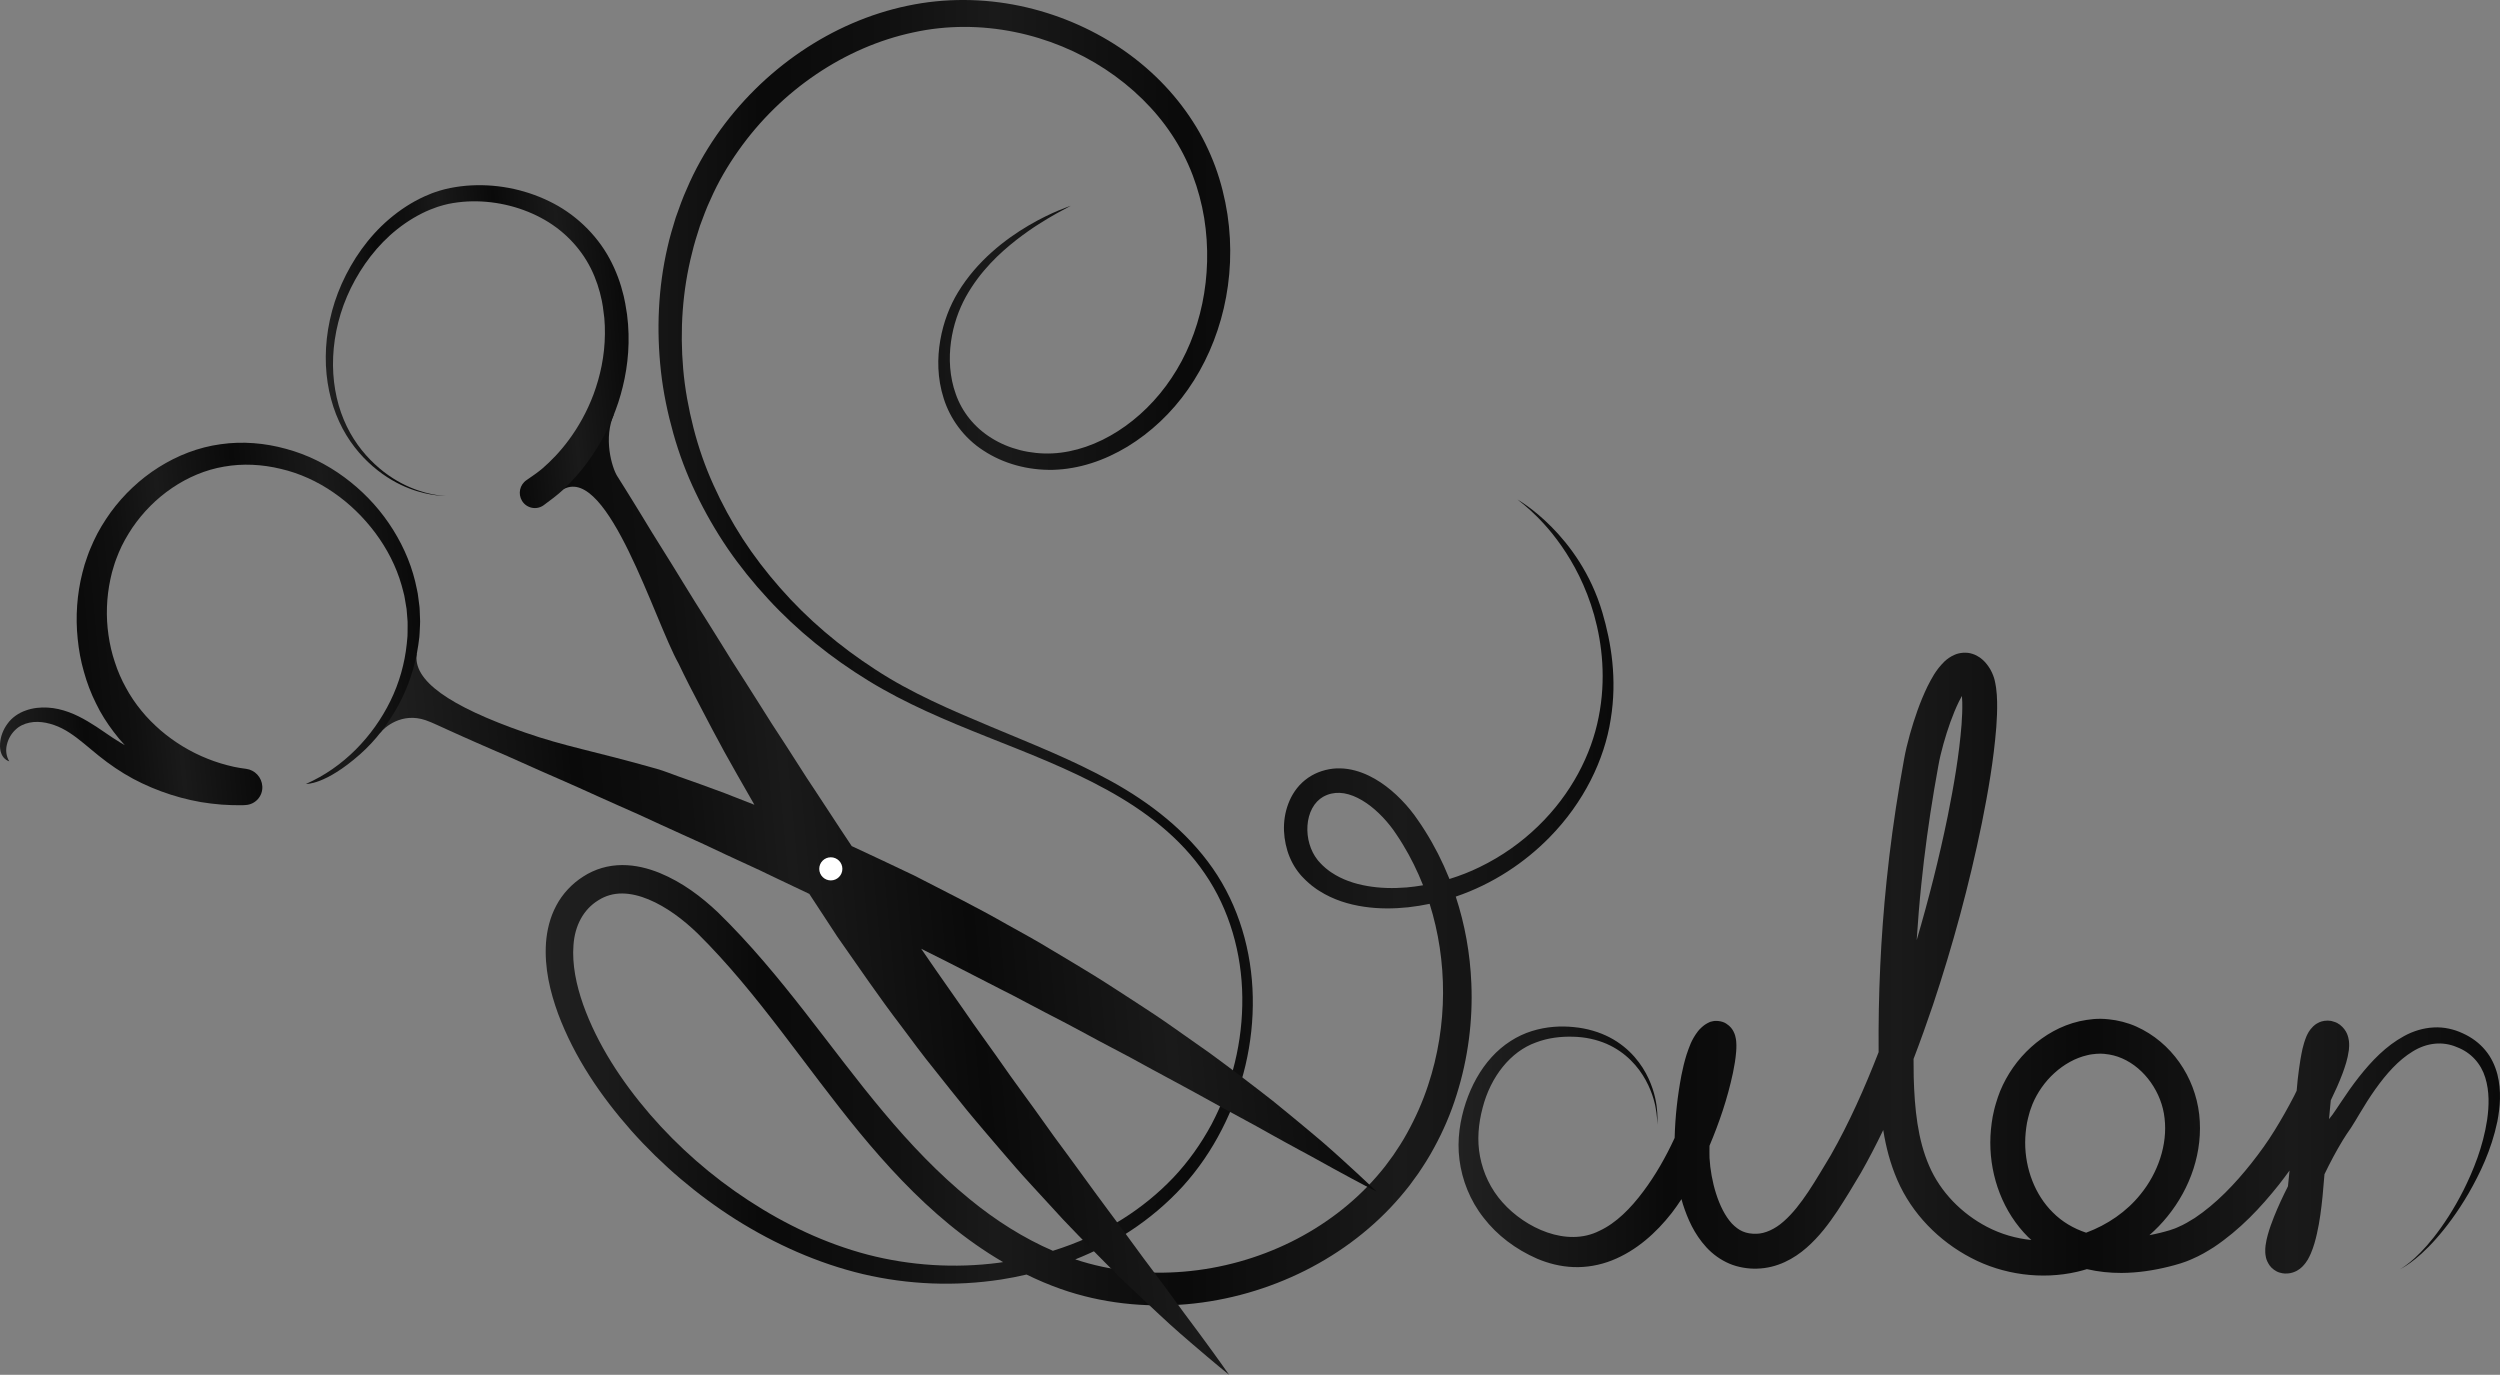
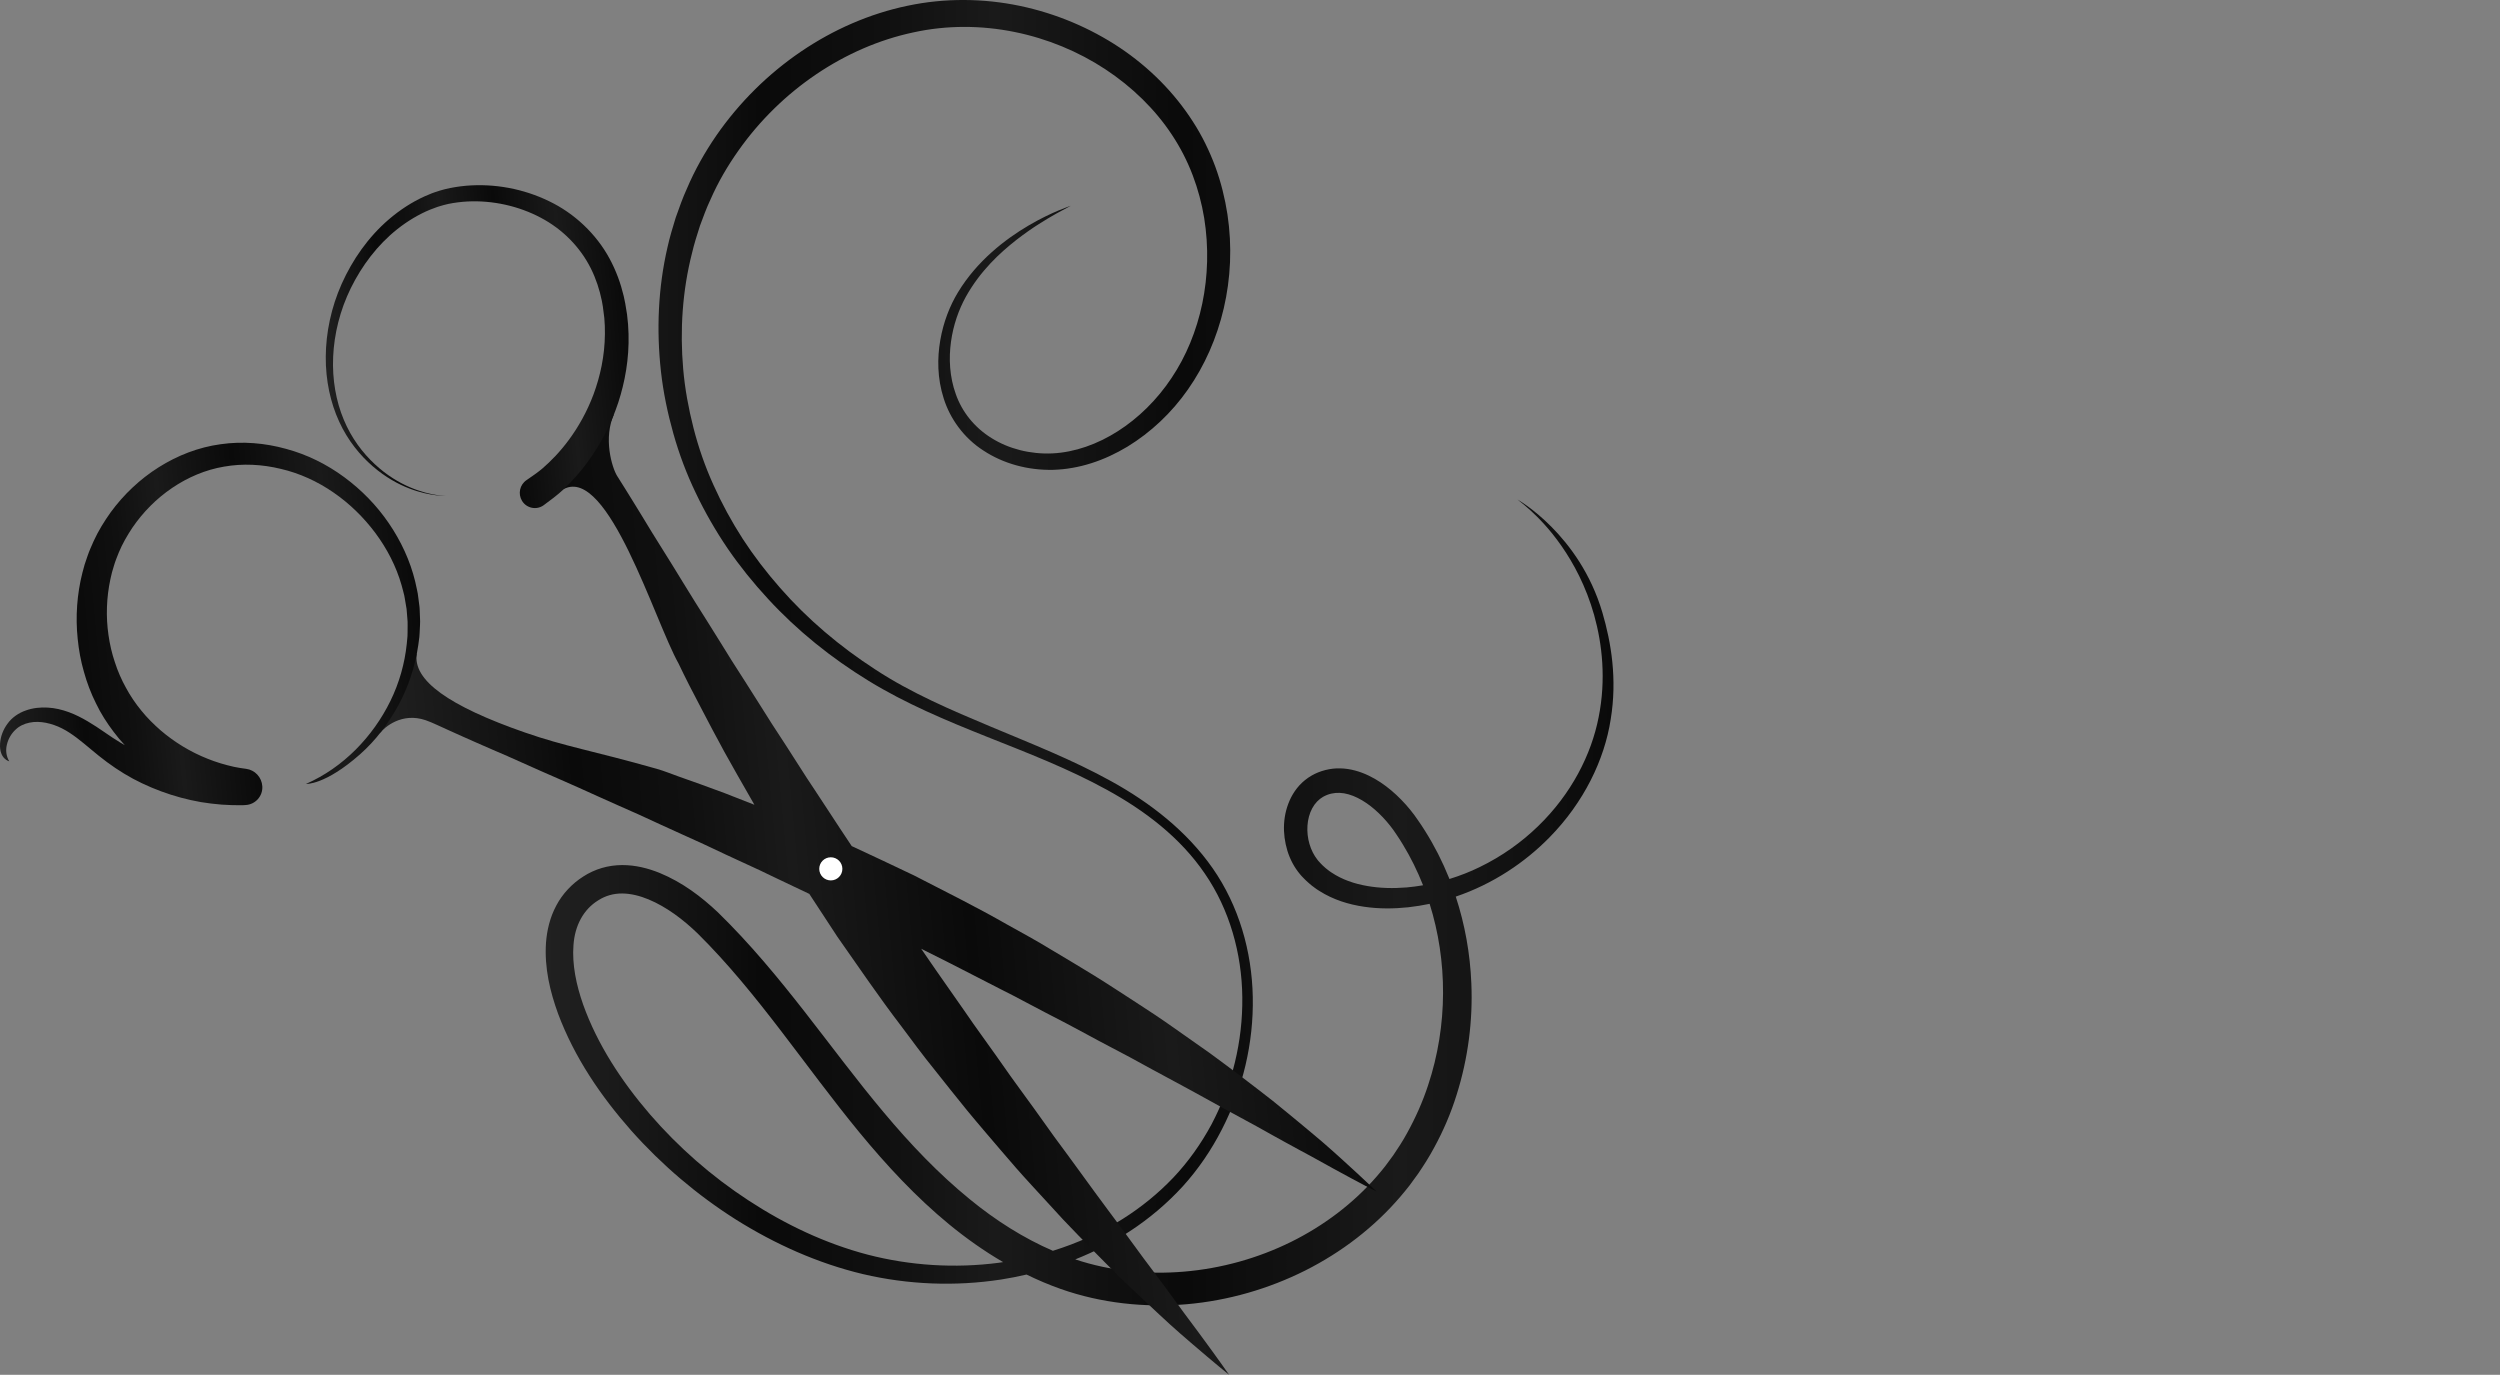
<svg xmlns="http://www.w3.org/2000/svg" version="1.1" x="0px" y="0px" width="372.837px" height="205.033px" viewBox="0 0 372.837 205.033" style="enable-background:new 0 0 372.837 205.033;" xml:space="preserve">
  <rect x="0" y="0" width="372.837" height="205.033" fill="#808080" stroke="none" />
  <style type="text/css">
	.st0{fill:none;}
	.st1{fill:url(#SVGID_1_);}
	.st2{fill:#FFFFFF;}
	.st3{fill:url(#SVGID_2_);}
	.st4{fill:url(#SVGID_3_);}
	.st5{fill:url(#SVGID_4_);}
	.st6{fill:url(#SVGID_5_);}
	.st7{fill:url(#SVGID_6_);}
	.st8{fill:url(#SVGID_7_);}
	.st9{fill:url(#SVGID_8_);}
	.st10{fill:url(#SVGID_9_);}
	.st11{fill:url(#SVGID_10_);}
	.st12{fill:url(#SVGID_11_);}
	.st13{fill:url(#SVGID_12_);}
	.st14{fill:url(#SVGID_13_);}
	.st15{fill:url(#SVGID_14_);}
</style>
  <defs>
</defs>
  <g>
    <path class="st0" d="M208.293,124.502c-0.168-0.259-0.307-0.467-0.493-0.723c-0.161-0.219-0.315-0.425-0.492-0.649   c-0.691-0.87-1.452-1.677-2.266-2.385c-1.617-1.41-3.51-2.434-5.247-2.5c-0.878-0.028-1.648,0.135-2.477,0.59   c-0.118,0.072-0.281,0.174-0.447,0.301c-0.157,0.125-0.307,0.259-0.448,0.405c-0.281,0.294-0.525,0.636-0.728,1.015   c-0.821,1.522-0.921,3.566-0.405,5.315c0.255,0.88,0.668,1.693,1.202,2.367c0.013,0.019,0.113,0.137,0.053,0.075l0.14,0.153   l0.28,0.305c0.199,0.23,0.342,0.336,0.5,0.486c0.143,0.144,0.327,0.288,0.515,0.433c0.179,0.15,0.368,0.288,0.569,0.414   c1.56,1.057,3.433,1.702,5.357,2.029c1.943,0.339,3.87,0.375,5.879,0.213c0.82-0.07,1.636-0.182,2.445-0.32   c-0.836-2.115-1.832-4.141-2.988-6.041C208.95,125.473,208.611,124.994,208.293,124.502z" />
    <path class="st0" d="M128.164,168.872c-4.078-4.961-7.84-10.121-11.724-15.183c-3.875-5.056-7.894-10.025-12.38-14.466   c-2.177-2.107-4.664-3.976-7.316-5.085c-1.32-0.548-2.675-0.885-3.957-0.892c-0.64-0.002-1.259,0.079-1.85,0.246   c-0.608,0.178-1.086,0.382-1.692,0.76c-2.25,1.373-3.517,3.807-3.718,6.681c-0.227,2.861,0.41,5.947,1.445,8.888   c2.111,5.923,5.724,11.437,9.949,16.349c4.252,4.916,9.217,9.273,14.699,12.848c5.478,3.588,11.46,6.433,17.8,8.096   c6.326,1.64,13.001,2.059,19.518,1.209c0.222-0.029,0.442-0.072,0.663-0.104c-2.82-1.645-5.497-3.538-8.019-5.606   C136.618,178.54,132.23,173.808,128.164,168.872z" />
    <linearGradient id="SVGID_1_" gradientUnits="userSpaceOnUse" x1="81.385" y1="97.34" x2="240.629" y2="97.34">
      <stop offset="0" style="stop-color:#212121" />
      <stop offset="0.165" style="stop-color:#0F0F0F" />
      <stop offset="0.2" style="stop-color:#0A0A0A" />
      <stop offset="0.317" style="stop-color:#101010" />
      <stop offset="0.42" style="stop-color:#1A1A1A" />
      <stop offset="0.6" style="stop-color:#0A0A0A" />
      <stop offset="0.8" style="stop-color:#1A1A1A" />
      <stop offset="1" style="stop-color:#0A0A0A" />
    </linearGradient>
    <path class="st1" d="M238.978,91.374c-3.429-11.683-12.657-16.872-12.657-16.872s0.163,0.131,0.484,0.389   c0.326,0.25,0.791,0.651,1.397,1.186c1.189,1.089,2.901,2.796,4.682,5.359c1.775,2.552,3.641,5.971,4.863,10.307   c1.2,4.311,1.793,9.584,0.666,15.214c-1.09,5.601-4.086,11.472-9.03,16.255c-2.459,2.39-5.398,4.492-8.716,6.101   c-1.426,0.699-2.941,1.292-4.507,1.775c-0.021-0.053-0.039-0.107-0.06-0.159c-0.986-2.453-2.178-4.795-3.559-6.989   c-0.331-0.557-0.71-1.082-1.07-1.617c-0.17-0.255-0.379-0.552-0.557-0.789c-0.205-0.273-0.423-0.553-0.629-0.805   c-0.846-1.032-1.774-1.988-2.798-2.851c-1.025-0.861-2.151-1.631-3.409-2.23c-1.254-0.595-2.667-1.02-4.169-1.058   c-1.482-0.055-3.074,0.365-4.275,1.06c-1.44,0.824-2.409,1.968-3.085,3.263c-1.303,2.597-1.316,5.435-0.554,7.959   c0.388,1.267,1.017,2.472,1.887,3.508l0.21,0.245l0.144,0.149l0.288,0.297c0.165,0.185,0.449,0.429,0.696,0.649   c0.255,0.236,0.507,0.424,0.757,0.607c0.248,0.193,0.504,0.37,0.77,0.53c2.098,1.338,4.415,2.035,6.664,2.364   c2.242,0.339,4.519,0.307,6.594,0.086c1.091-0.122,2.16-0.295,3.205-0.515c2.664,8.445,2.749,18.107-0.237,27.078   c-0.81,2.457-1.869,4.846-3.139,7.133c-0.623,1.15-1.349,2.261-2.057,3.3c-0.367,0.52-0.852,1.169-1.2,1.625   c-0.424,0.506-0.815,1.039-1.266,1.527c-3.475,4.005-7.866,7.329-12.785,9.762c-4.923,2.427-10.381,3.964-15.988,4.429   c-5.399,0.455-10.941-0.084-16.178-1.829c2.85-1.135,5.597-2.527,8.164-4.214c2.878-1.885,5.548-4.14,7.866-6.675   c2.321-2.556,4.266-5.426,5.827-8.477c3.136-6.095,4.751-12.939,4.617-19.753c-0.125-6.802-2.076-13.613-5.98-19.21   c-3.881-5.565-9.348-9.79-15.139-12.985c-5.814-3.221-11.95-5.613-17.931-8.126c-5.981-2.505-11.91-5.036-17.203-8.507   c-5.311-3.432-10.143-7.52-14.228-12.186c-2.047-2.327-3.929-4.777-5.6-7.346c-1.665-2.591-3.104-5.239-4.346-8.006   c-1.261-2.779-2.239-5.607-2.981-8.506c-0.74-2.892-1.276-5.821-1.535-8.76c-0.514-5.873-0.105-11.756,1.308-17.3   c0.322-1.395,0.761-2.749,1.192-4.1c0.495-1.311,0.93-2.571,1.579-3.933c1.123-2.568,2.539-4.988,4.137-7.249   c6.381-9.067,15.945-15.484,26.068-17.645c10.112-2.235,20.651,0.211,28.656,5.479c4.003,2.628,7.454,6.002,9.938,9.77   c2.564,3.85,4.103,8.098,4.821,12.43c1.385,8.655-0.519,17.376-4.878,23.863c-4.305,6.474-11.09,10.9-17.74,11.234   c-3.299,0.154-6.532-0.675-9.085-2.276c-2.574-1.584-4.423-3.938-5.336-6.546c-0.942-2.6-1.066-5.336-0.724-7.823   c0.342-2.497,1.153-4.777,2.214-6.708c2.178-3.901,5.08-6.545,7.515-8.464c2.466-1.917,4.557-3.137,5.966-3.937   c0.707-0.394,1.249-0.689,1.619-0.879c0.367-0.193,0.553-0.291,0.553-0.291s-11.125,3.51-16.821,12.897   c-1.23,2.027-2.169,4.439-2.64,7.133c-0.466,2.682-0.455,5.692,0.507,8.691c0.929,2.987,2.991,5.91,5.952,7.797   c2.926,1.923,6.574,2.945,10.373,2.859c0.482-0.019,0.936-0.041,1.449-0.096c0.441-0.05,0.887-0.1,1.393-0.195   c0.98-0.165,1.904-0.399,2.844-0.697c1.871-0.588,3.682-1.439,5.41-2.48c3.438-2.104,6.549-4.998,9.016-8.533   c4.942-7.046,7.322-16.521,5.882-26.092c-0.368-2.387-0.956-4.779-1.811-7.116c-0.859-2.317-1.992-4.651-3.35-6.738   c-2.789-4.344-6.511-8.078-10.927-11.033c-4.417-2.932-9.475-5.08-14.873-6.213c-5.387-1.127-11.159-1.207-16.765-0.014   c-11.23,2.348-21.619,9.422-28.494,19.34c-1.709,2.487-3.217,5.146-4.411,7.968c-0.599,1.295-1.129,2.819-1.651,4.278   c-0.45,1.467-0.902,2.937-1.231,4.443c-1.391,6.008-1.663,12.299-0.971,18.517c0.349,3.112,0.99,6.2,1.846,9.237   c0.851,3.032,1.976,6.035,3.346,8.874c1.363,2.862,2.977,5.667,4.767,8.299c1.809,2.638,3.831,5.138,6.014,7.499   c4.357,4.734,9.447,8.825,14.993,12.217c5.559,3.414,11.598,5.929,17.634,8.339c6.041,2.405,12.139,4.748,17.848,7.884   c5.688,3.11,11.005,7.137,14.678,12.549c3.665,5.337,5.505,11.887,5.573,18.416c0.08,6.543-1.516,13.125-4.577,18.934   c-1.553,2.892-3.464,5.59-5.711,7.968c-2.268,2.38-4.82,4.447-7.605,6.197c-3.223,2.025-6.722,3.585-10.357,4.717   c-4.383-1.894-8.546-4.538-12.376-7.675c-4.648-3.785-8.882-8.224-12.877-13c-8-9.519-15.094-20.423-24.68-29.779   c-2.509-2.37-5.322-4.502-8.726-5.904c-1.7-0.685-3.577-1.172-5.581-1.168c-0.998,0.005-2.021,0.142-3.007,0.43   c-0.969,0.275-1.999,0.761-2.776,1.27c-1.663,1.049-3.113,2.578-4.041,4.347c-0.945,1.766-1.394,3.694-1.532,5.558   c-0.247,3.751,0.612,7.274,1.8,10.552c2.454,6.56,6.383,12.306,10.911,17.439c4.557,5.12,9.825,9.609,15.635,13.285   c5.811,3.646,12.2,6.518,18.929,8.12c6.742,1.583,13.768,1.857,20.59,0.809c1.275-0.195,2.541-0.453,3.799-0.742   c1.655,0.806,3.349,1.533,5.093,2.146c6.07,2.143,12.546,2.807,18.767,2.284c6.236-0.544,12.255-2.301,17.698-5.027   c5.436-2.737,10.305-6.469,14.175-10.992c0.499-0.551,0.939-1.152,1.409-1.725c0.496-0.661,0.844-1.136,1.28-1.757   c0.859-1.269,1.641-2.499,2.331-3.787c1.408-2.559,2.547-5.233,3.396-7.965c1.721-5.458,2.425-11.099,2.192-16.587   c-0.178-4.467-0.972-8.836-2.325-12.953c5.559-1.887,10.302-5.091,13.958-8.811c5.159-5.245,8.221-11.619,9.148-17.621   C241.199,101.273,240.286,95.828,238.978,91.374z M209.784,132.346c-2.009,0.162-3.936,0.126-5.879-0.213   c-1.924-0.327-3.797-0.972-5.357-2.029c-0.2-0.126-0.389-0.264-0.569-0.414c-0.188-0.144-0.372-0.289-0.515-0.433   c-0.158-0.15-0.301-0.255-0.5-0.486l-0.28-0.305l-0.14-0.153c0.06,0.062-0.04-0.056-0.053-0.075   c-0.534-0.674-0.946-1.487-1.202-2.367c-0.516-1.748-0.416-3.793,0.405-5.315c0.203-0.378,0.447-0.721,0.728-1.015   c0.141-0.146,0.291-0.281,0.448-0.405c0.166-0.127,0.329-0.23,0.447-0.301c0.829-0.455,1.598-0.618,2.477-0.59   c1.737,0.066,3.63,1.09,5.247,2.5c0.813,0.709,1.575,1.515,2.266,2.385c0.177,0.224,0.332,0.43,0.492,0.649   c0.186,0.256,0.326,0.464,0.493,0.723c0.318,0.491,0.657,0.971,0.948,1.482c1.156,1.901,2.152,3.927,2.988,6.041   C211.42,132.164,210.604,132.276,209.784,132.346z M148.937,188.325c-6.517,0.85-13.191,0.431-19.518-1.209   c-6.34-1.664-12.322-4.508-17.8-8.096c-5.482-3.575-10.448-7.933-14.699-12.848c-4.225-4.912-7.838-10.426-9.949-16.349   c-1.035-2.942-1.672-6.027-1.445-8.888c0.201-2.874,1.468-5.308,3.718-6.681c0.606-0.378,1.084-0.582,1.692-0.76   c0.591-0.167,1.21-0.248,1.85-0.246c1.282,0.007,2.637,0.344,3.957,0.892c2.651,1.108,5.139,2.978,7.316,5.085   c4.486,4.441,8.505,9.41,12.38,14.466c3.884,5.062,7.645,10.222,11.724,15.183c4.066,4.936,8.454,9.668,13.417,13.743   c2.522,2.068,5.199,3.96,8.019,5.606C149.378,188.253,149.159,188.296,148.937,188.325z" />
  </g>
  <g>
    <path class="st2" d="M122.082,130.277c-0.369-1.079,0.207-2.253,1.286-2.622c1.079-0.369,2.253,0.207,2.622,1.286   c0.369,1.079-0.207,2.253-1.286,2.622C123.625,131.932,122.451,131.356,122.082,130.277z" />
    <g>
      <g>
        <linearGradient id="SVGID_2_" gradientUnits="userSpaceOnUse" x1="-123.491" y1="252.942" x2="-23.326" y2="353.108" gradientTransform="matrix(-0.638 0.77 -0.77 -0.638 316.503 383.974)">
          <stop offset="0" style="stop-color:#0A0A0A" />
          <stop offset="0.2" style="stop-color:#1A1A1A" />
          <stop offset="0.4" style="stop-color:#0A0A0A" />
          <stop offset="0.58" style="stop-color:#1A1A1A" />
          <stop offset="0.683" style="stop-color:#101010" />
          <stop offset="0.8" style="stop-color:#0A0A0A" />
          <stop offset="0.835" style="stop-color:#0F0F0F" />
          <stop offset="1" style="stop-color:#212121" />
        </linearGradient>
        <path class="st3" d="M63.512,107.42c1.079,0.377,2.208,0.964,3.471,1.515c1.25,0.576,2.609,1.167,4.055,1.812     c1.445,0.647,2.992,1.299,4.615,2.006c1.619,0.722,3.321,1.482,5.098,2.274c1.772,0.8,3.64,1.565,5.543,2.437     c1.901,0.876,3.88,1.743,5.904,2.654c1.014,0.45,2.042,0.906,3.083,1.367c1.034,0.476,2.08,0.959,3.138,1.446     c2.108,0.991,4.292,1.927,6.484,2.945c2.18,1.045,4.411,2.072,6.668,3.111c1.128,0.52,2.266,1.037,3.391,1.598     c1.134,0.54,2.274,1.083,3.418,1.627c0.771,0.361,1.543,0.731,2.315,1.099c1.385,2.128,2.79,4.251,4.182,6.385     c3.16,4.501,6.247,9.055,9.542,13.353c1.619,2.169,3.205,4.335,4.882,6.393c1.651,2.077,3.272,4.135,4.903,6.13     c0.81,1.002,1.65,1.966,2.462,2.936c0.813,0.97,1.627,1.923,2.44,2.86c0.809,0.939,1.61,1.868,2.401,2.785     c0.797,0.912,1.603,1.798,2.402,2.669c1.597,1.739,3.15,3.43,4.653,5.066c1.524,1.616,3.032,3.145,4.474,4.616     c1.457,1.458,2.828,2.875,4.174,4.185c1.366,1.292,2.647,2.528,3.874,3.667c1.228,1.139,2.363,2.215,3.436,3.188     c1.074,0.972,2.082,1.843,2.994,2.628c1.813,1.579,3.28,2.775,4.261,3.608c0.988,0.826,1.528,1.253,1.528,1.253     s-0.388-0.572-1.139-1.619c-0.759-1.04-1.842-2.591-3.275-4.509c-0.714-0.96-1.505-2.022-2.366-3.179     c-0.84-1.175-1.773-2.42-2.756-3.763c-0.983-1.341-2.054-2.745-3.167-4.237c-1.1-1.501-2.257-3.079-3.465-4.725     c-1.202-1.648-2.503-3.323-3.786-5.107c-1.293-1.773-2.63-3.606-4.004-5.491c-0.691-0.938-1.392-1.888-2.102-2.849     c-0.695-0.972-1.399-1.956-2.11-2.951c-1.408-2-2.917-3.987-4.385-6.057c-1.447-2.087-2.954-4.179-4.471-6.303     c-0.759-1.061-1.527-2.125-2.264-3.221c-0.756-1.081-1.516-2.167-2.278-3.258c-1.459-2.064-2.906-4.161-4.352-6.27     c2.87,1.435,5.729,2.868,8.538,4.33c1.127,0.579,2.25,1.156,3.367,1.729c1.129,0.553,2.231,1.141,3.329,1.721     c2.199,1.158,4.366,2.312,6.521,3.408c2.142,1.119,4.209,2.29,6.278,3.361c1.03,0.544,2.049,1.081,3.056,1.612     c0.998,0.546,1.984,1.086,2.958,1.619c1.955,1.056,3.856,2.083,5.696,3.076c1.848,0.981,3.594,1.997,5.304,2.921     c1.709,0.929,3.347,1.819,4.905,2.666c1.55,0.861,3.012,1.693,4.405,2.449c1.394,0.756,2.689,1.479,3.907,2.121     c1.203,0.665,2.307,1.276,3.305,1.828c1.995,1.108,3.6,1.932,4.68,2.515c1.087,0.574,1.677,0.867,1.677,0.867     s-0.467-0.462-1.364-1.3c-0.903-0.83-2.207-2.079-3.915-3.609c-0.85-0.77-1.794-1.622-2.841-2.522     c-1.048-0.9-2.202-1.845-3.426-2.87c-1.225-1.025-2.548-2.088-3.934-3.225c-1.401-1.116-2.908-2.239-4.464-3.44     c-1.567-1.185-3.196-2.427-4.911-3.67c-1.732-1.219-3.523-2.48-5.364-3.776c-0.921-0.648-1.859-1.301-2.82-1.941     c-0.966-0.633-1.944-1.275-2.932-1.923c-0.987-0.652-1.99-1.303-3.008-1.95c-1.019-0.646-2.036-1.322-3.084-1.961     c-2.091-1.292-4.241-2.563-6.413-3.862c-2.156-1.326-4.406-2.548-6.663-3.801c-4.481-2.569-9.184-4.895-13.845-7.301     c-3.108-1.467-6.202-2.959-9.305-4.381c-1.142-1.711-2.276-3.422-3.385-5.132c-0.731-1.112-1.458-2.22-2.183-3.323     c-0.744-1.09-1.446-2.199-2.15-3.298c-1.406-2.199-2.795-4.371-4.194-6.49c-1.375-2.134-2.665-4.269-3.998-6.32     c-0.659-1.03-1.311-2.049-1.956-3.056c-0.631-1.015-1.253-2.019-1.867-3.008c-1.239-1.974-2.427-3.906-3.611-5.757     c-1.18-1.854-2.249-3.685-3.335-5.412c-1.08-1.732-2.115-3.392-3.1-4.971c-0.969-1.584-1.872-3.098-2.753-4.507     c-0.879-1.41-1.689-2.738-2.467-3.953c-0.755-1.232-2.096-5.66-0.41-9.28c-1.644,2.282-8.196,8.995-10.177,10.797     c1.496-1.33,1.347,1.135,2.657,0.455c6.622-3.437,13.55,19.705,17.103,26.021c0.513,1.064,1.032,2.144,1.585,3.221     c0.559,1.075,1.125,2.163,1.696,3.263c1.139,2.203,2.33,4.44,3.561,6.704c1.248,2.254,2.551,4.527,3.87,6.829     c0.197,0.353,0.401,0.704,0.603,1.055c-1.486-0.591-2.964-1.174-4.429-1.734c-2.302-0.859-4.575-1.683-6.808-2.461     c-1.115-0.392-2.198-0.846-3.309-1.161c-9.595-2.723-13.613-3.308-19.718-5.436c-11.22-3.909-16.812-7.782-16.068-11.815     c-1.539,1.901-5.525,11.932-5.525,11.932C57.328,108.462,59.933,106.171,63.512,107.42z M122.178,129.575     c0.001-0.953,0.773-1.725,1.726-1.724c0.953,0.001,1.725,0.773,1.724,1.726c0,0.953-0.773,1.725-1.726,1.724     C122.949,131.3,122.178,130.528,122.178,129.575z" />
      </g>
      <linearGradient id="SVGID_3_" gradientUnits="userSpaceOnUse" x1="-63.792" y1="382.769" x2="-18.372" y2="428.189" gradientTransform="matrix(-0.638 0.77 -0.77 -0.638 316.503 383.974)">
        <stop offset="0" style="stop-color:#0A0A0A" />
        <stop offset="0.2" style="stop-color:#1A1A1A" />
        <stop offset="0.4" style="stop-color:#0A0A0A" />
        <stop offset="0.58" style="stop-color:#1A1A1A" />
        <stop offset="0.683" style="stop-color:#101010" />
        <stop offset="0.8" style="stop-color:#0A0A0A" />
        <stop offset="0.835" style="stop-color:#0F0F0F" />
        <stop offset="1" style="stop-color:#212121" />
      </linearGradient>
      <path class="st4" d="M1.383,113.542c-0.469-0.766-0.563-1.675-0.351-2.506c0.195-0.831,0.642-1.604,1.238-2.173    c0.589-0.579,1.301-0.917,2.115-1.088c0.795-0.172,1.636-0.143,2.458,0.018c0.814,0.163,1.653,0.455,2.377,0.824    c0.792,0.397,1.511,0.882,2.239,1.428c1.444,1.093,2.849,2.402,4.505,3.617c1.639,1.21,3.386,2.293,5.239,3.164    c1.85,0.879,3.782,1.593,5.769,2.131c0.994,0.266,2,0.494,3.017,0.67c1.019,0.166,2.045,0.288,3.077,0.371    c1.033,0.073,2.069,0.101,3.109,0.09l0.482-0.031c1.454-0.093,2.558-1.348,2.464-2.802v0c-0.086-1.329-1.092-2.426-2.414-2.594    c-0.607-0.077-1.212-0.175-1.814-0.298c-1.338-0.303-2.659-0.688-3.934-1.207c-2.556-1.012-4.939-2.464-7.021-4.249    c-1.015-0.885-2.043-1.911-2.832-2.895c-0.899-1.092-1.674-2.24-2.319-3.439c-0.67-1.198-1.222-2.471-1.648-3.791    c-0.45-1.312-0.758-2.677-0.958-4.058c-0.405-2.763-0.301-5.61,0.283-8.346l0.238-1.022l0.284-0.96    c0.157-0.582,0.529-1.494,0.736-2.013c0.538-1.287,1.24-2.507,2.015-3.676c1.583-2.321,3.606-4.365,5.943-5.945    c2.326-1.578,4.991-2.712,7.727-3.17c2.784-0.494,5.683-0.345,8.472,0.335c2.787,0.646,5.456,1.865,7.84,3.513    c2.393,1.639,4.504,3.702,6.254,6.038c1.74,2.338,3.118,4.988,3.914,7.792c0.16,0.711,0.406,1.339,0.506,2.122l0.191,1.132    l0.048,0.283c0.008,0.01,0.014,0.16,0.022,0.233l0.043,0.548l0.088,1.098c0.016,0.367-0.001,0.735,0,1.103    c-0.008,0.368,0.005,0.737-0.018,1.105l-0.102,1.102c-0.302,2.936-1.122,5.843-2.434,8.525c-1.309,2.683-3.07,5.154-5.192,7.28    c-2.143,2.132-4.595,3.869-7.412,5.112c0,0,2.837,0.203,8.069-4.422c2.335-2.064,4.248-4.599,5.738-7.357    c1.491-2.759,2.491-5.795,2.944-8.927l0.157-1.178c0.041-0.394,0.046-0.792,0.07-1.188c0.015-0.397,0.049-0.794,0.047-1.191    l-0.045-1.193l-0.023-0.597c-0.009-0.117,0.003-0.16-0.022-0.338l-0.036-0.285L62.381,89.1c-0.062-0.742-0.308-1.576-0.459-2.361    c-0.752-3.122-2.127-6.051-3.928-8.695c-1.8-2.646-4.068-4.973-6.659-6.883c-2.589-1.912-5.535-3.383-8.688-4.224    c-3.124-0.868-6.465-1.156-9.728-0.69c-3.32,0.449-6.455,1.679-9.247,3.438c-2.792,1.761-5.227,4.063-7.178,6.735    c-0.96,1.346-1.834,2.765-2.528,4.282c-0.39,0.888-0.625,1.385-0.927,2.262l-0.415,1.226l-0.328,1.201    c-0.816,3.219-1.055,6.579-0.709,9.887c0.164,1.655,0.461,3.303,0.928,4.91c0.444,1.613,1.043,3.191,1.797,4.701    c0.732,1.533,1.647,2.956,2.643,4.263c0.534,0.717,1.083,1.365,1.655,1.975c-0.223-0.128-0.448-0.251-0.668-0.386    c-1.553-0.917-3.079-2.126-4.849-3.159c-0.877-0.516-1.826-1.008-2.806-1.367c-1.047-0.383-2.077-0.628-3.176-0.69    c-1.086-0.062-2.21,0.048-3.262,0.431c-1.034,0.351-2.054,1.035-2.702,1.938c-0.663,0.882-1.069,1.927-1.137,3.002    C-0.137,113.197,1.383,113.542,1.383,113.542z" />
      <linearGradient id="SVGID_4_" gradientUnits="userSpaceOnUse" x1="-114.989" y1="384.625" x2="-82.841" y2="416.773" gradientTransform="matrix(-0.638 0.77 -0.77 -0.638 316.503 383.974)">
        <stop offset="0" style="stop-color:#0A0A0A" />
        <stop offset="0.2" style="stop-color:#1A1A1A" />
        <stop offset="0.4" style="stop-color:#0A0A0A" />
        <stop offset="0.58" style="stop-color:#1A1A1A" />
        <stop offset="0.683" style="stop-color:#101010" />
        <stop offset="0.8" style="stop-color:#0A0A0A" />
        <stop offset="0.835" style="stop-color:#0F0F0F" />
        <stop offset="1" style="stop-color:#212121" />
      </linearGradient>
      <path class="st5" d="M77.849,74.688c-0.632-1.047-0.335-2.404,0.679-3.088c0.853-0.576,1.804-1.247,2.373-1.74    c1.228-1.062,2.635-2.48,3.986-4.327c1.352-1.841,2.657-4.109,3.646-6.766c0.978-2.653,1.654-5.699,1.68-8.948    c0.017-0.776-0.027-1.639-0.086-2.374c-0.062-0.481-0.162-1.261-0.223-1.742l-0.149-0.846c-0.334-1.645-0.873-3.299-1.652-4.851    c-1.557-3.106-4.161-5.806-7.456-7.537c-3.276-1.742-7.155-2.616-10.968-2.419c-0.951,0.055-1.896,0.171-2.821,0.363    c-0.457,0.11-0.915,0.217-1.357,0.363c-0.099,0.032-0.252,0.073-0.306,0.097l-0.354,0.133l-0.707,0.265    c-1.699,0.701-3.39,1.718-4.87,2.895c-2.995,2.37-5.315,5.497-6.943,8.797c-0.405,0.834-0.76,1.661-1.083,2.534    c-0.299,0.837-0.576,1.695-0.789,2.56c-0.437,1.724-0.691,3.458-0.765,5.154c-0.154,3.394,0.434,6.633,1.582,9.377    c1.145,2.763,2.835,4.971,4.621,6.63c1.782,1.666,3.643,2.766,5.258,3.452c1.618,0.69,2.981,0.996,3.914,1.141    c0.936,0.13,1.441,0.164,1.441,0.164s-0.505-0.015-1.449-0.111c-0.94-0.111-2.322-0.368-3.984-1.005    c-1.658-0.634-3.59-1.679-5.474-3.315c-1.878-1.613-3.727-3.856-5.008-6.659c-1.295-2.801-2.034-6.151-2.004-9.701    c0.013-1.774,0.211-3.597,0.603-5.423c0.191-0.914,0.446-1.822,0.74-2.748c0.29-0.883,0.641-1.799,1.033-2.683    c1.589-3.54,3.917-6.953,7.075-9.65c1.588-1.35,3.315-2.501,5.308-3.407l0.697-0.291l0.349-0.146    c0.178-0.076,0.269-0.097,0.409-0.148c0.51-0.187,1.03-0.328,1.55-0.471c1.045-0.254,2.105-0.42,3.168-0.517    c4.252-0.358,8.573,0.452,12.388,2.312c3.824,1.84,7.032,4.916,8.988,8.526c0.981,1.804,1.671,3.7,2.126,5.613l0.227,1.092    c0.075,0.454,0.197,1.2,0.272,1.654c0.129,1.047,0.202,1.934,0.222,2.892c0.105,3.704-0.534,7.194-1.537,10.259    c-1.015,3.068-2.41,5.718-3.89,7.899c-1.48,2.187-3.054,3.9-4.451,5.201c-0.672,0.625-1.787,1.475-2.77,2.193    C80.026,76.115,78.529,75.814,77.849,74.688L77.849,74.688z" />
    </g>
  </g>
  <g>
    <linearGradient id="SVGID_5_" gradientUnits="userSpaceOnUse" x1="348.742" y1="156.605" x2="348.753" y2="156.605">
      <stop offset="0" style="stop-color:#212121" />
      <stop offset="0.165" style="stop-color:#0F0F0F" />
      <stop offset="0.2" style="stop-color:#0A0A0A" />
      <stop offset="0.317" style="stop-color:#101010" />
      <stop offset="0.42" style="stop-color:#1A1A1A" />
      <stop offset="0.6" style="stop-color:#0A0A0A" />
      <stop offset="0.8" style="stop-color:#1A1A1A" />
      <stop offset="1" style="stop-color:#0A0A0A" />
    </linearGradient>
    <path class="st6" d="M348.742,156.614C348.761,156.585,348.751,156.593,348.742,156.614L348.742,156.614z" />
    <linearGradient id="SVGID_6_" gradientUnits="userSpaceOnUse" x1="342.663" y1="186.396" x2="342.671" y2="186.396">
      <stop offset="0" style="stop-color:#212121" />
      <stop offset="0.165" style="stop-color:#0F0F0F" />
      <stop offset="0.2" style="stop-color:#0A0A0A" />
      <stop offset="0.317" style="stop-color:#101010" />
      <stop offset="0.42" style="stop-color:#1A1A1A" />
      <stop offset="0.6" style="stop-color:#0A0A0A" />
      <stop offset="0.8" style="stop-color:#1A1A1A" />
      <stop offset="1" style="stop-color:#0A0A0A" />
    </linearGradient>
    <path class="st7" d="M342.671,186.446c-0.008,0.001,0.002-0.031-0.008-0.1C342.667,186.402,342.671,186.446,342.671,186.446z" />
    <linearGradient id="SVGID_7_" gradientUnits="userSpaceOnUse" x1="217.518" y1="143.784" x2="372.837" y2="143.784">
      <stop offset="0" style="stop-color:#212121" />
      <stop offset="0.165" style="stop-color:#0F0F0F" />
      <stop offset="0.2" style="stop-color:#0A0A0A" />
      <stop offset="0.317" style="stop-color:#101010" />
      <stop offset="0.42" style="stop-color:#1A1A1A" />
      <stop offset="0.6" style="stop-color:#0A0A0A" />
      <stop offset="0.8" style="stop-color:#1A1A1A" />
      <stop offset="1" style="stop-color:#0A0A0A" />
    </linearGradient>
-     <path class="st8" d="M372.442,160.198c-0.331-1.237-0.892-2.499-1.794-3.571c-0.909-1.093-2.041-1.926-3.363-2.523   c-1.288-0.604-2.8-0.967-4.344-0.876c-1.541,0.074-3.067,0.549-4.408,1.286c-2.712,1.471-4.843,3.717-6.743,6.118   c-0.95,1.207-1.836,2.483-2.691,3.769c-0.416,0.621-0.875,1.332-1.23,1.818c-0.161,0.204-0.348,0.443-0.531,0.679   c0.077-0.933,0.174-1.862,0.261-2.794c0.633-1.304,1.239-2.626,1.766-4.036c0.372-1.044,0.739-2.05,0.934-3.472   c0.039-0.38,0.069-0.797,0.008-1.362c-0.09-0.544-0.245-1.551-1.358-2.422c-0.434-0.23-0.218-0.261-1.248-0.548   c-0.233-0.022,0.264,0.002-0.567-0.057c-0.695,0.001-1.19,0.205-1.434,0.345c-0.365,0.188-0.522,0.337-0.725,0.515   c-0.666,0.669-0.804,1.089-1,1.475c-0.569,1.413-0.698,2.391-0.897,3.45c-0.172,1.033-0.299,2.03-0.411,3.016   c-0.064,0.567-0.1,1.107-0.156,1.666c-0.132,0.263-0.252,0.527-0.387,0.789c-0.9,1.738-1.876,3.469-2.918,5.148   c-1.027,1.674-2.167,3.245-3.417,4.834c-2.469,3.123-5.289,6.075-8.477,8.202c-0.78,0.495-1.66,1.007-2.398,1.315   c-0.199,0.082-0.333,0.165-0.585,0.253l-0.766,0.262c-0.297,0.108-0.915,0.247-1.357,0.371c-0.549,0.137-1.101,0.254-1.654,0.359   c0.977-0.857,1.888-1.795,2.71-2.816c3.387-4.183,5.34-9.64,4.717-15.204c-0.645-5.581-4.117-10.731-9.379-13.092   c-1.285-0.583-2.794-0.951-4.083-1.077c-1.659-0.187-2.968-0.013-4.398,0.287c-2.781,0.639-5.225,2.065-7.222,3.869   c-2.002,1.813-3.569,4.049-4.606,6.549c-0.27,0.737-0.411,1.055-0.629,1.83c-0.218,0.69-0.338,1.316-0.479,1.958   c-0.227,1.288-0.357,2.586-0.358,3.883c-0.003,5.161,1.903,10.382,5.641,14.097c0.153,0.156,0.327,0.288,0.487,0.437   c-2.288-0.225-4.536-0.874-6.616-1.958c-3.778-1.975-6.943-5.183-8.62-9.079c-1.726-3.94-2.188-8.554-2.315-13.271   c-0.022-0.896-0.012-1.794-0.024-2.691c1.024-2.677,1.993-5.385,2.918-8.122c2.912-8.742,5.37-17.766,7.274-27.068   c0.933-4.662,1.757-9.367,2.149-14.291c0.09-1.237,0.148-2.49,0.121-3.806c-0.018-0.663-0.048-1.332-0.152-2.071   c-0.137-0.764-0.184-1.478-0.827-2.683l-0.114-0.192l-0.218-0.333c-0.16-0.226-0.305-0.415-0.51-0.636   c-0.389-0.416-0.955-0.92-1.854-1.21c-0.887-0.308-1.973-0.173-2.637,0.126c-0.694,0.292-1.152,0.658-1.515,0.988   c-1.368,1.343-1.919,2.529-2.549,3.732c-1.152,2.39-1.946,4.751-2.637,7.181c-0.336,1.211-0.645,2.456-0.872,3.745l-0.627,3.57   c-0.81,4.821-1.471,9.644-1.969,14.515c-0.877,8.463-1.258,16.996-1.188,25.541c-2.094,5.38-4.409,10.581-7.137,15.373   c-2.216,3.655-4.352,7.525-7.007,9.854c-1.297,1.167-2.793,1.826-4.037,1.857c-1.629,0.044-2.656-0.439-3.708-1.531   c-2.012-2.193-3.143-6.399-3.331-9.778c-0.019-0.598-0.007-1.207-0.004-1.814c1.455-3.453,2.686-7.031,3.508-10.915   c0.203-1.001,0.383-2.003,0.473-3.156c0.021-0.292,0.036-0.595,0.032-0.942c-0.017-0.368,0-0.695-0.178-1.386   c-0.053-0.18-0.117-0.389-0.273-0.685c-0.155-0.276-0.401-0.71-1.061-1.131c-0.638-0.433-1.674-0.487-2.151-0.321   c-0.389,0.034-1.108,0.533-1.029,0.482c-0.127,0.099-0.111,0.058-0.436,0.342c-0.238,0.208-0.527,0.512-0.611,0.639   c-1.02,1.345-1.302,2.382-1.687,3.464c-0.333,1.06-0.573,2.091-0.779,3.121c-0.582,3.092-0.924,6.144-1.005,9.316   c-1.338,2.901-2.895,5.61-4.665,7.97c-1.899,2.55-4.078,4.743-6.555,5.887c-4.845,2.457-11.029-0.38-14.455-4.249   c-1.766-1.965-2.875-4.37-3.346-6.818c-0.48-2.452-0.235-4.943,0.383-7.277c1.199-4.661,4.178-8.395,7.929-9.74   c1.841-0.71,3.775-0.917,5.594-0.864c1.812,0.045,3.489,0.427,4.941,1.051c2.924,1.266,4.795,3.477,5.857,5.42   c1.077,1.97,1.451,3.703,1.603,4.855c0.149,1.163,0.105,1.775,0.105,1.775s0.087-0.605,0.019-1.786   c-0.074-1.173-0.324-2.951-1.293-5.063c-0.957-2.077-2.745-4.562-5.831-6.166c-1.529-0.788-3.339-1.335-5.305-1.521   c-1.946-0.202-4.105-0.09-6.285,0.595c-2.174,0.674-4.299,2.016-5.996,3.892c-1.705,1.872-2.995,4.217-3.852,6.795   c-0.84,2.555-1.333,5.482-0.939,8.508c0.382,3.002,1.568,6.071,3.608,8.652c2.019,2.616,4.762,4.69,7.986,6.102   c1.635,0.69,3.464,1.173,5.393,1.243c1.925,0.08,3.917-0.271,5.742-0.99c3.677-1.456,6.607-4.119,8.924-7.073   c0.516-0.67,0.995-1.363,1.459-2.065c0.072,0.253,0.134,0.504,0.214,0.758c0.701,2.167,1.666,4.423,3.494,6.418   c0.905,0.988,2.081,1.865,3.423,2.437c1.314,0.569,2.883,0.796,4.112,0.75c3.026-0.067,5.544-1.479,7.43-3.135   c1.899-1.671,3.312-3.577,4.581-5.471c1.258-1.928,2.351-3.725,3.512-5.7c1.184-2.083,2.283-4.208,3.32-6.365   c0.4,2.501,1.041,5.008,2.102,7.452c2.18,5.038,6.213,9.12,10.992,11.609c4.778,2.518,10.559,3.294,15.814,2.079   c0.494-0.112,0.981-0.254,1.467-0.395c1.719,0.396,3.46,0.572,5.161,0.565c2.446-0.013,4.815-0.381,7.079-0.945   c0.6-0.169,1.045-0.249,1.769-0.493l0.766-0.262c0.258-0.089,0.607-0.249,0.905-0.373c1.247-0.531,2.221-1.119,3.249-1.766   c3.944-2.645,7.005-5.93,9.709-9.329c0.54-0.684,1.065-1.395,1.584-2.109c-0.076,0.788-0.15,1.579-0.239,2.353   c-0.738,1.465-1.448,2.969-2.09,4.574c-0.332,0.842-0.65,1.702-0.917,2.662c-0.132,0.484-0.253,0.989-0.333,1.593   c-0.035,0.312-0.065,0.644-0.043,1.075c0.051,0.426,0.038,1.001,0.647,1.901c0.304,0.437,0.902,0.901,1.491,1.067   c0.315,0.103,0.537,0.121,0.816,0.143c0.222,0.016,0.681-0.042,0.705-0.051c-0.035,0.005,0.183-0.02,0.439-0.104   c0.206-0.068,0.43-0.158,0.605-0.253c0.331-0.186,0.624-0.413,0.811-0.604c0.798-0.82,0.996-1.391,1.267-1.947   c0.459-1.083,0.705-2.027,0.922-2.982c0.43-1.886,0.65-3.728,0.842-5.581c0.105-1.093,0.192-2.192,0.284-3.289   c0.845-1.748,1.738-3.439,2.696-5.015c0.406-0.666,0.764-1.204,1.247-1.89c0.52-0.792,0.856-1.398,1.26-2.064   c0.772-1.295,1.544-2.53,2.369-3.69c1.639-2.308,3.475-4.378,5.591-5.654c2.098-1.306,4.471-1.548,6.572-0.648   c2.162,0.816,3.625,2.51,4.246,4.559c0.633,2.043,0.572,4.242,0.28,6.263c-0.617,4.08-2.075,7.606-3.526,10.518   c-1.476,2.918-3.035,5.249-4.435,7.025c-1.4,1.78-2.661,2.991-3.57,3.729c-0.911,0.741-1.452,1.027-1.452,1.027   s0.556-0.254,1.515-0.945c0.957-0.689,2.299-1.835,3.818-3.551c1.519-1.713,3.233-3.978,4.909-6.861   c1.646-2.888,3.364-6.378,4.263-10.681C372.852,165.094,373.075,162.701,372.442,160.198z M288.453,117.74l0.621-3.534   c0.188-1.078,0.457-2.166,0.762-3.266c0.616-2.182,1.369-4.374,2.297-6.289c0.14-0.293,0.298-0.583,0.458-0.862   c0.026,0.312,0.045,0.636,0.053,0.971c0.022,1.057-0.026,2.176-0.108,3.301c-0.358,4.522-1.152,9.123-2.06,13.643   c-1.284,6.277-2.854,12.454-4.633,18.501c0.184-2.772,0.404-5.54,0.69-8.297C287.016,127.155,287.668,122.411,288.453,117.74z    M302.025,170.391c0.002-0.98,0.102-1.957,0.268-2.92c0.107-0.473,0.202-0.972,0.334-1.374c0.068-0.335,0.362-1.08,0.482-1.421   c0.724-1.739,1.853-3.365,3.283-4.655c1.421-1.288,3.129-2.255,4.896-2.653c0.439-0.118,0.885-0.16,1.326-0.205l0.663-0.027   l0.554,0.032c1.031,0.103,1.819,0.306,2.674,0.682c3.356,1.46,5.912,5.113,6.31,8.928c0.464,3.899-0.975,8.137-3.592,11.338   c-2.068,2.586-4.944,4.551-8.109,5.721c-1.876-0.628-3.589-1.624-4.978-3.034C303.495,178.199,302.019,174.312,302.025,170.391z    M348.742,156.614C348.751,156.593,348.761,156.585,348.742,156.614L348.742,156.614z" />
  </g>
</svg>